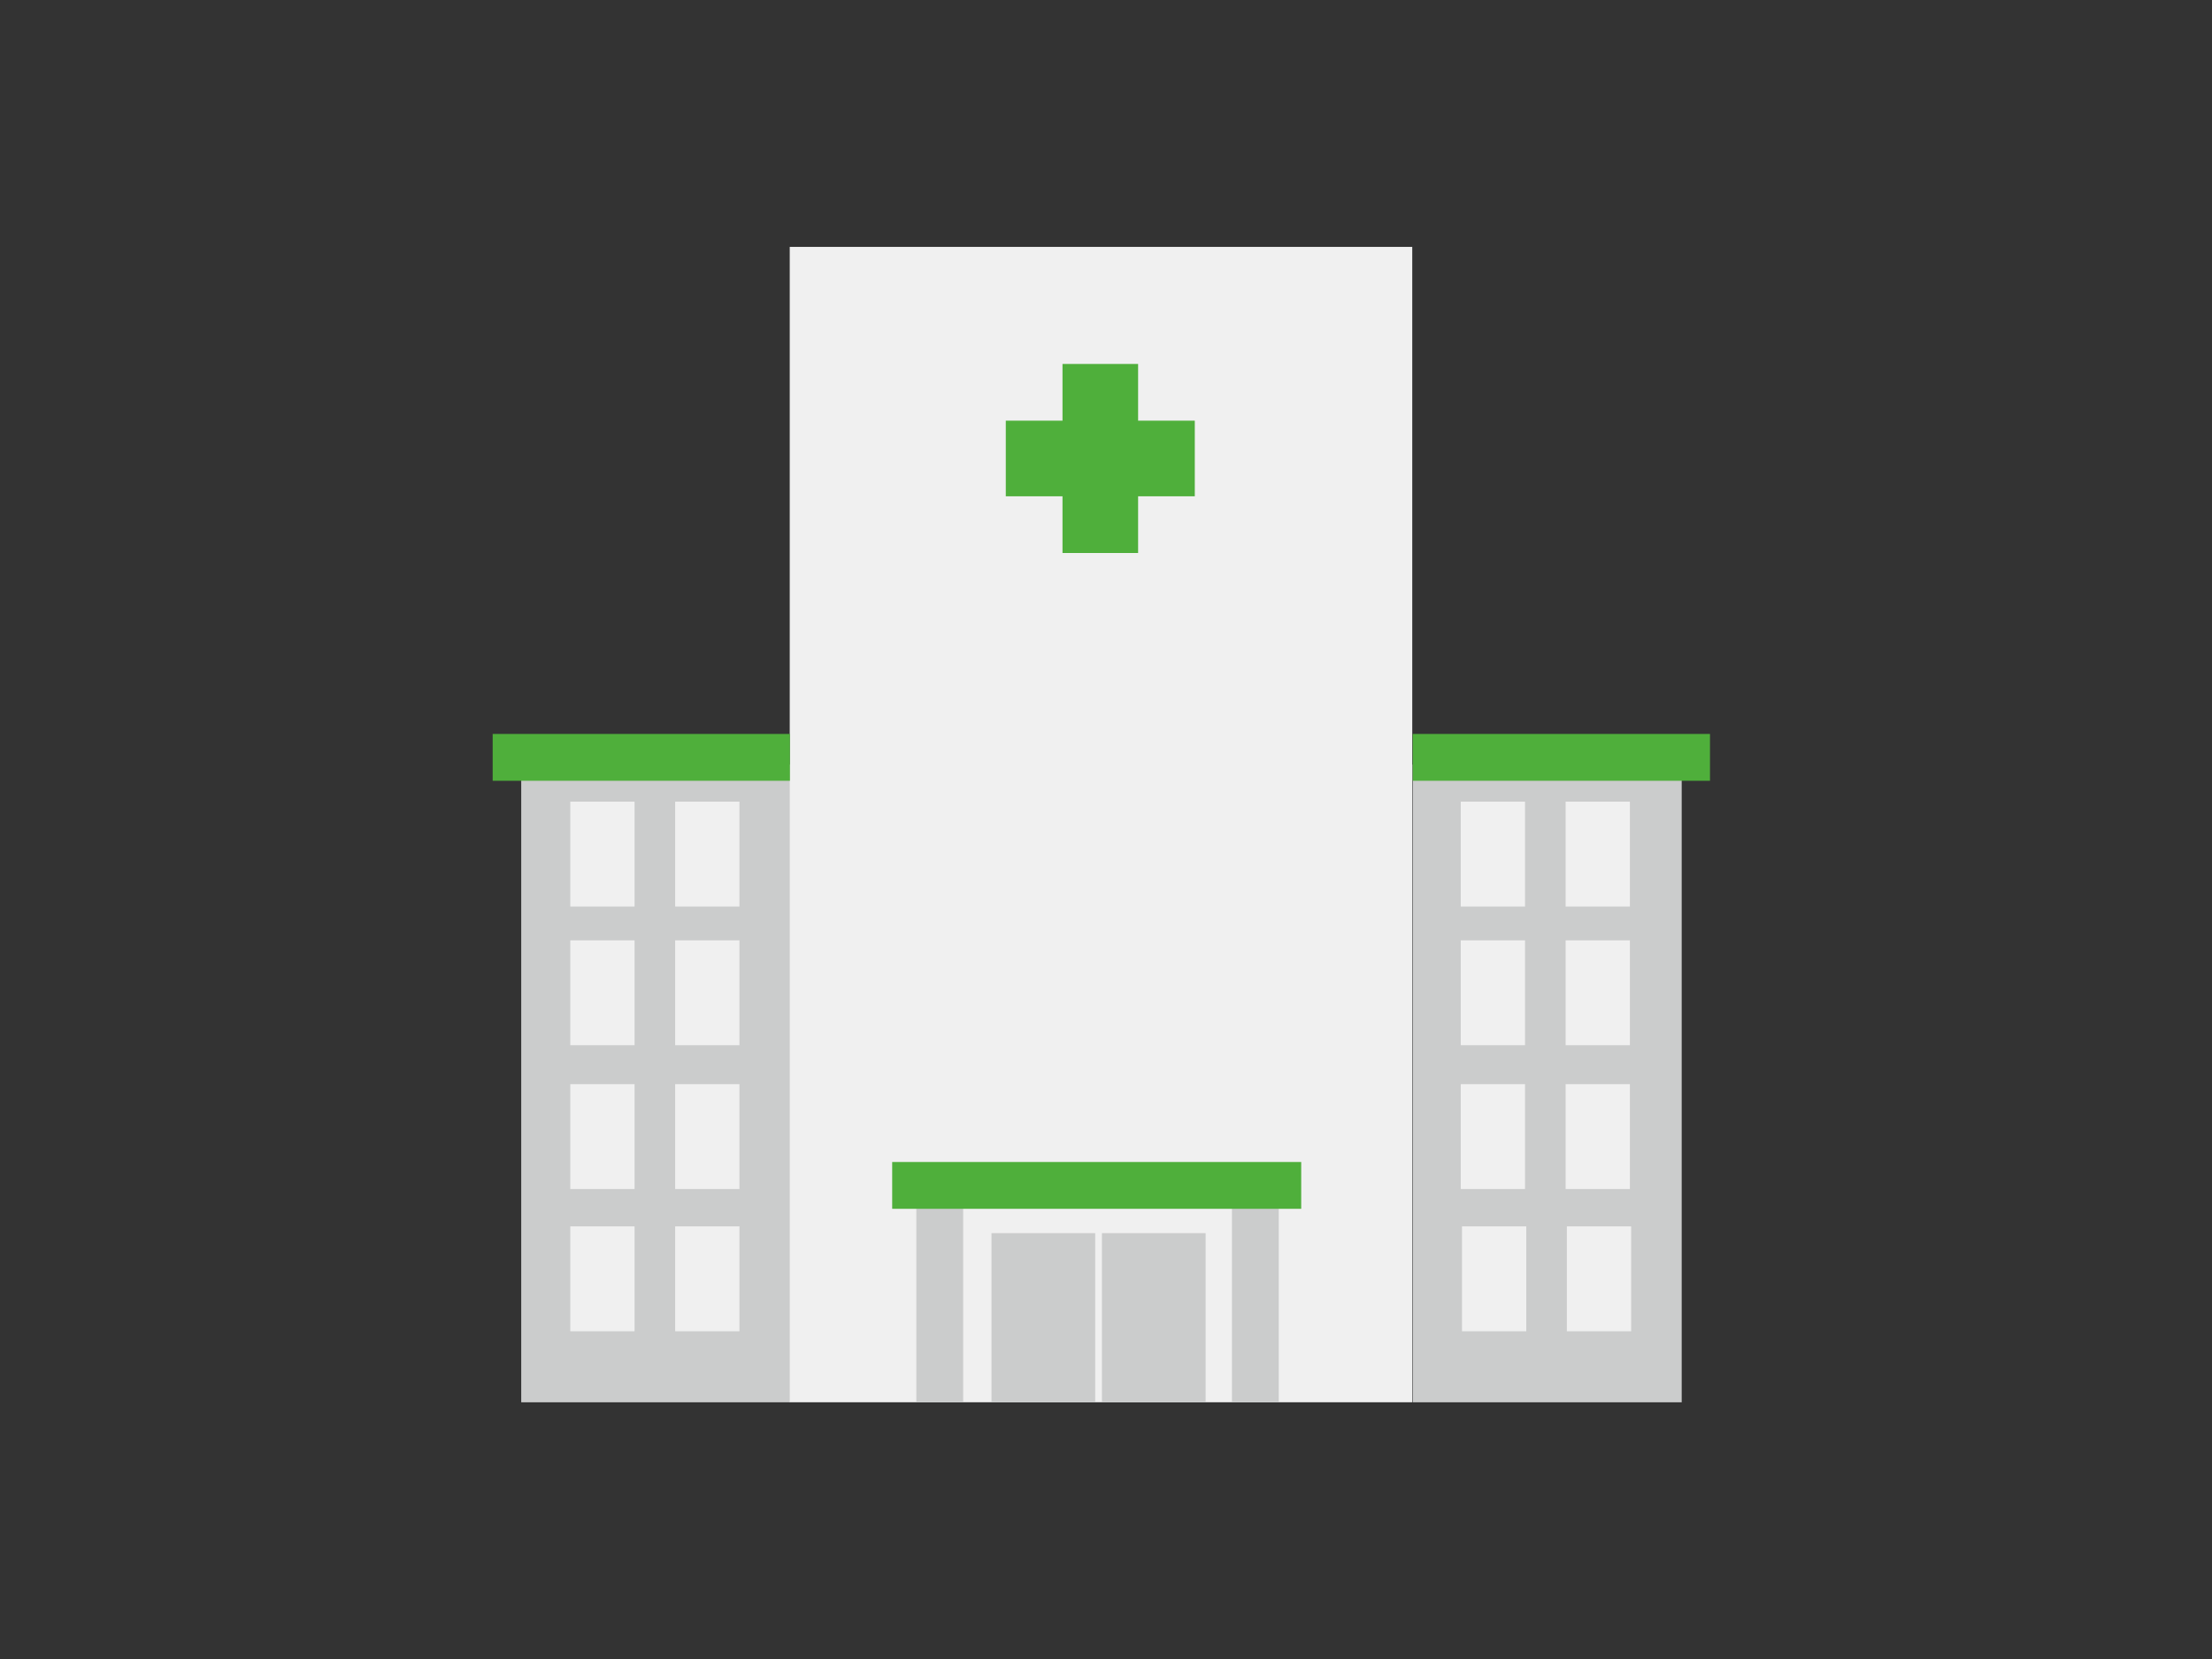
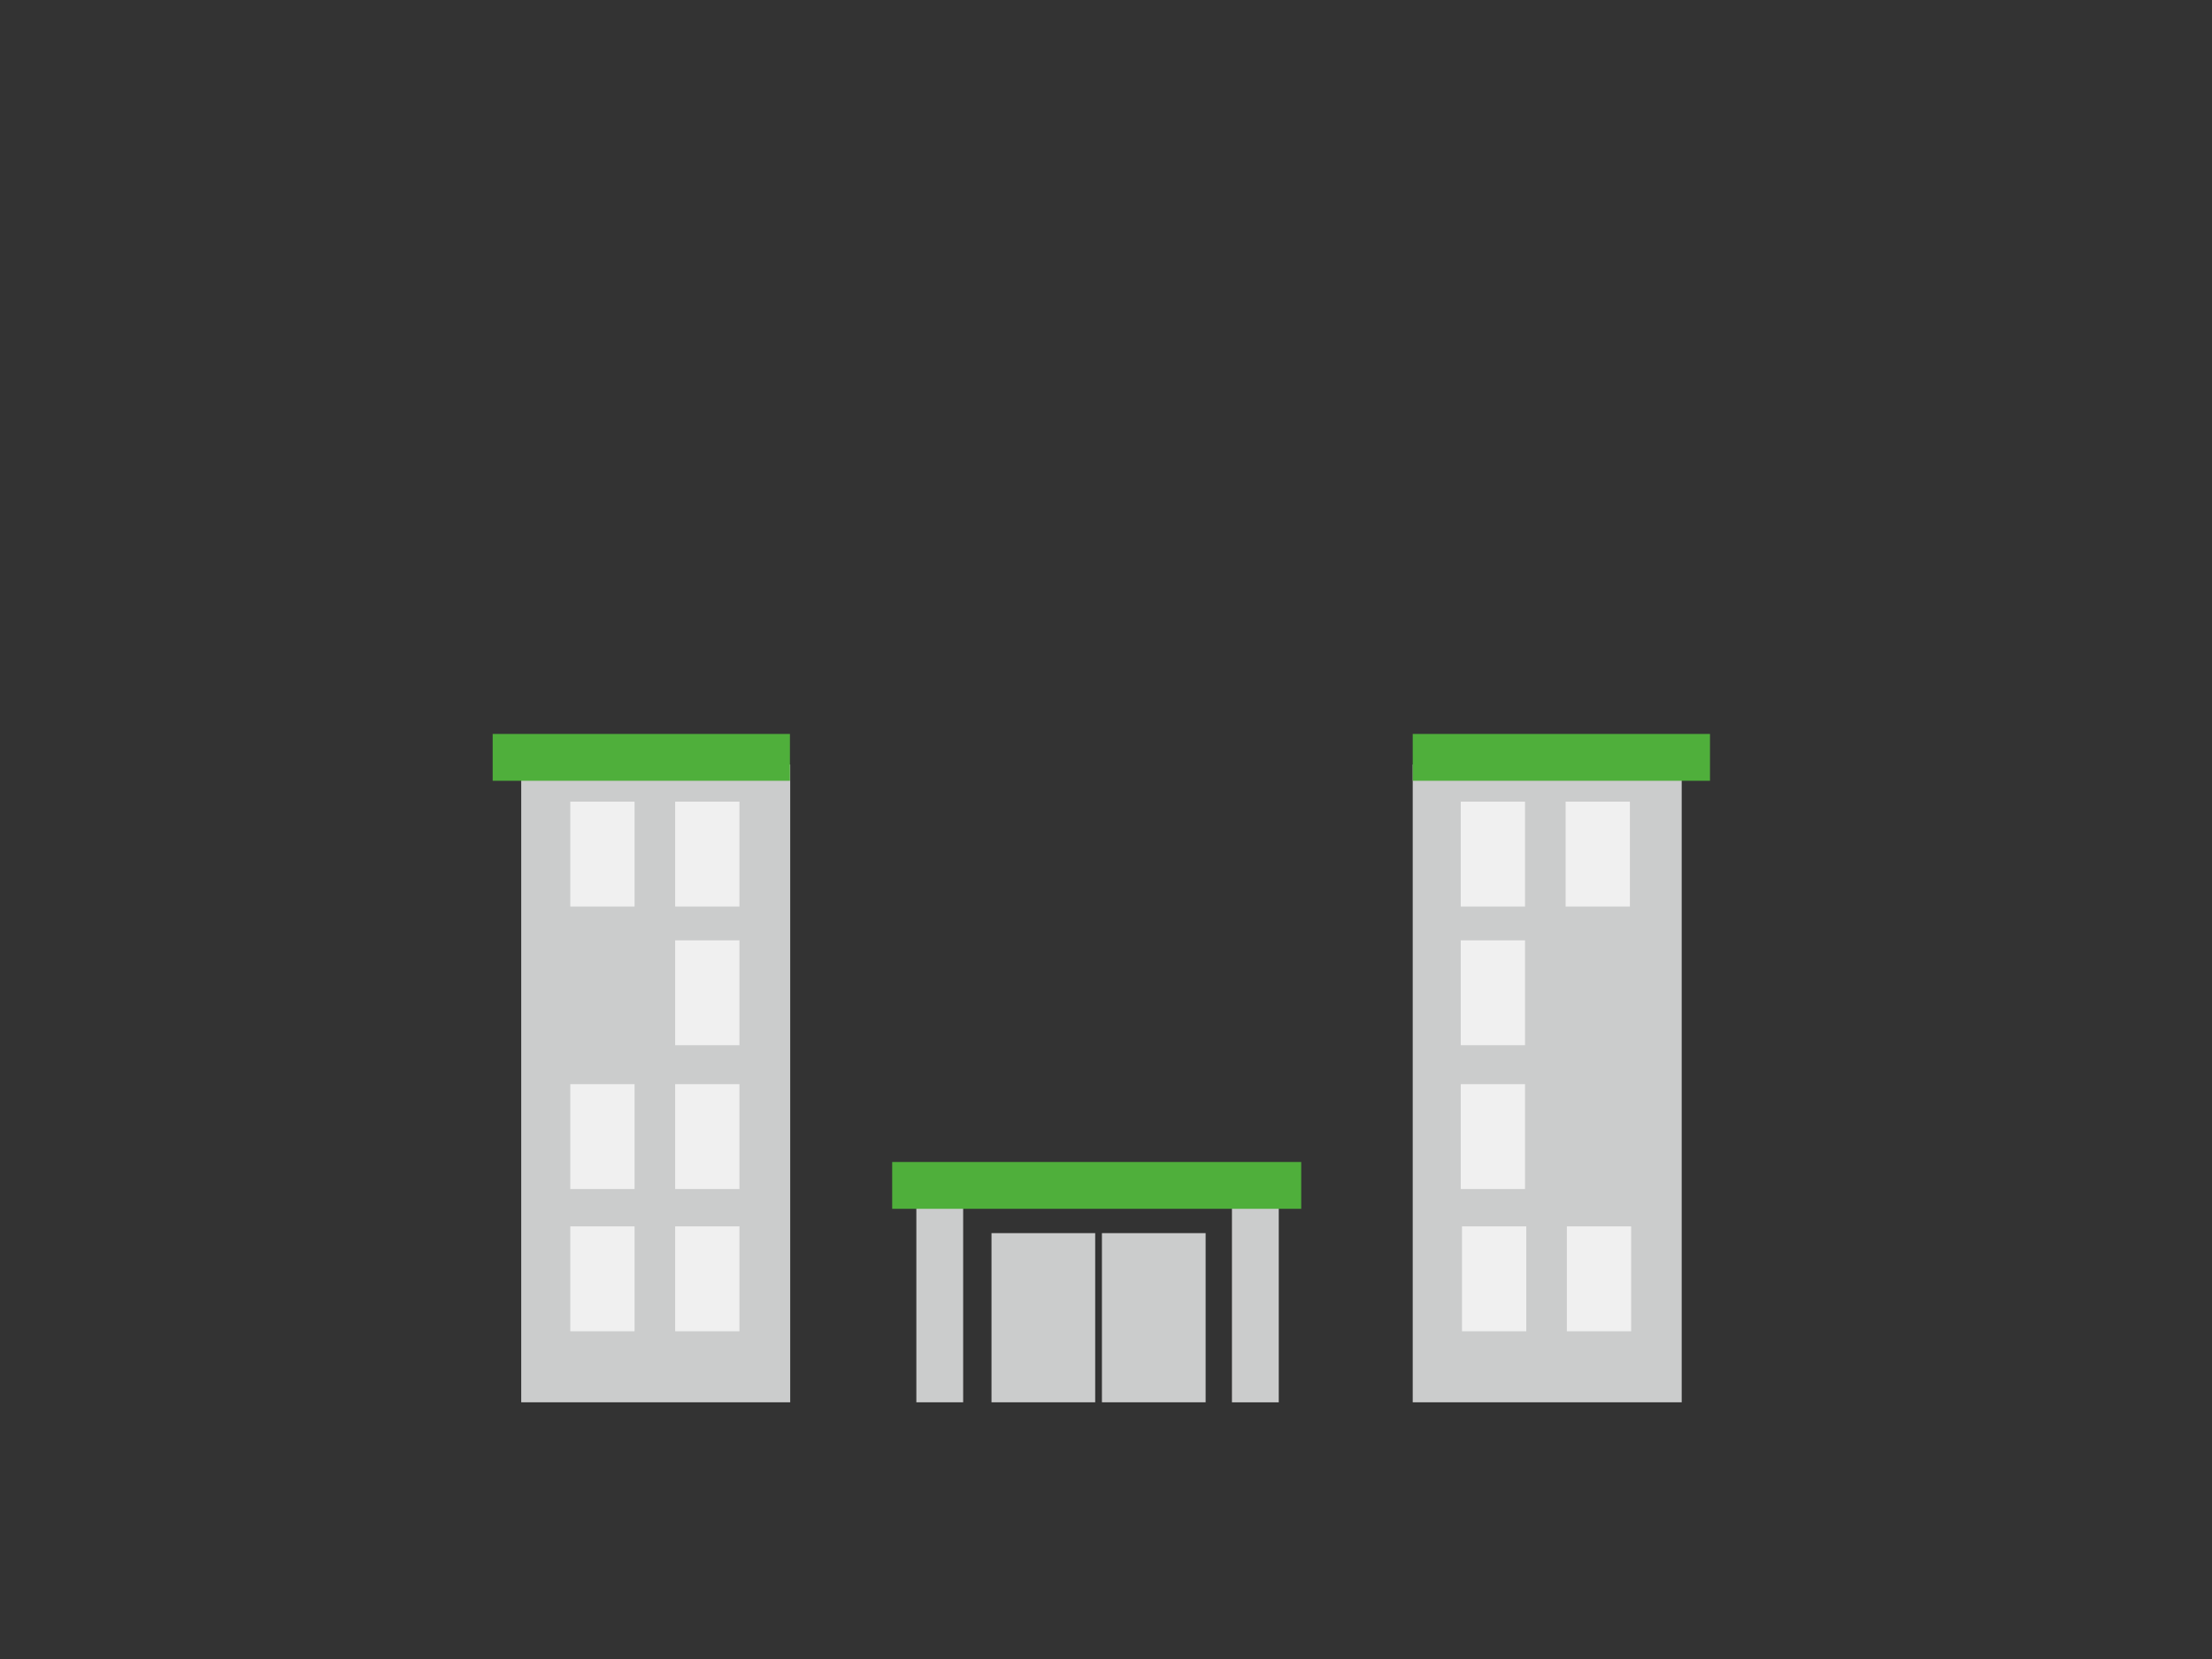
<svg xmlns="http://www.w3.org/2000/svg" id="Empty_State" data-name="Empty State" viewBox="0 0 800 600">
  <rect x="0" y="0" width="800" height="600" fill="#333333" stroke="none" />
  <defs>
    <style>.cls-1,.cls-3{fill:#cbcccc;}.cls-2{fill:#f0f0f0;}.cls-3,.cls-4{fill-rule:evenodd;}.cls-4{fill:#4faf3b;}</style>
  </defs>
  <rect class="cls-1" x="510.93" y="276.51" width="97.28" height="230.65" />
  <rect class="cls-1" x="188.51" y="276.51" width="97.28" height="230.65" />
-   <rect class="cls-2" x="285.62" y="89.29" width="225.14" height="417.86" />
  <rect class="cls-1" x="358.59" y="445.98" width="37.5" height="61.18" />
  <rect class="cls-1" x="398.53" y="445.98" width="37.5" height="61.18" />
-   <rect class="cls-2" x="206.25" y="340.09" width="23.25" height="37.93" />
  <rect class="cls-2" x="244.18" y="340.09" width="23.25" height="37.93" />
  <rect class="cls-2" x="206.25" y="289.93" width="23.25" height="37.93" />
  <rect class="cls-2" x="244.18" y="289.93" width="23.25" height="37.93" />
  <rect class="cls-2" x="206.25" y="443.53" width="23.25" height="37.93" />
  <rect class="cls-2" x="244.18" y="443.53" width="23.25" height="37.93" />
  <rect class="cls-2" x="206.25" y="392.1" width="23.25" height="37.93" />
  <rect class="cls-2" x="244.18" y="392.1" width="23.25" height="37.93" />
  <rect class="cls-2" x="528.3" y="340.09" width="23.25" height="37.93" />
-   <rect class="cls-2" x="566.23" y="340.09" width="23.25" height="37.93" />
  <rect class="cls-2" x="528.3" y="289.93" width="23.25" height="37.93" />
  <rect class="cls-2" x="566.23" y="289.93" width="23.25" height="37.93" />
  <rect class="cls-2" x="528.75" y="443.53" width="23.25" height="37.93" />
  <rect class="cls-2" x="566.68" y="443.53" width="23.25" height="37.93" />
  <rect class="cls-2" x="528.3" y="392.1" width="23.25" height="37.93" />
-   <rect class="cls-2" x="566.23" y="392.1" width="23.25" height="37.93" />
  <path class="cls-3" d="M331.41,507.16V422.39h16.93v84.77Z" />
  <path class="cls-3" d="M445.55,507.17V421.84h16.93v85.33Z" />
  <path class="cls-4" d="M470.6,437.18H322.67V420.25H470.6Z" />
  <path class="cls-4" d="M618.44,282.38H510.93V265.44H618.44Z" />
  <path class="cls-4" d="M178.18,282.38H285.69V265.44H178.18Z" />
-   <path class="cls-4" d="M363.76,179.49h20.51V200h27.34V179.49h20.5V152.14h-20.5V131.63H384.27v20.51H363.76Z" />
</svg>